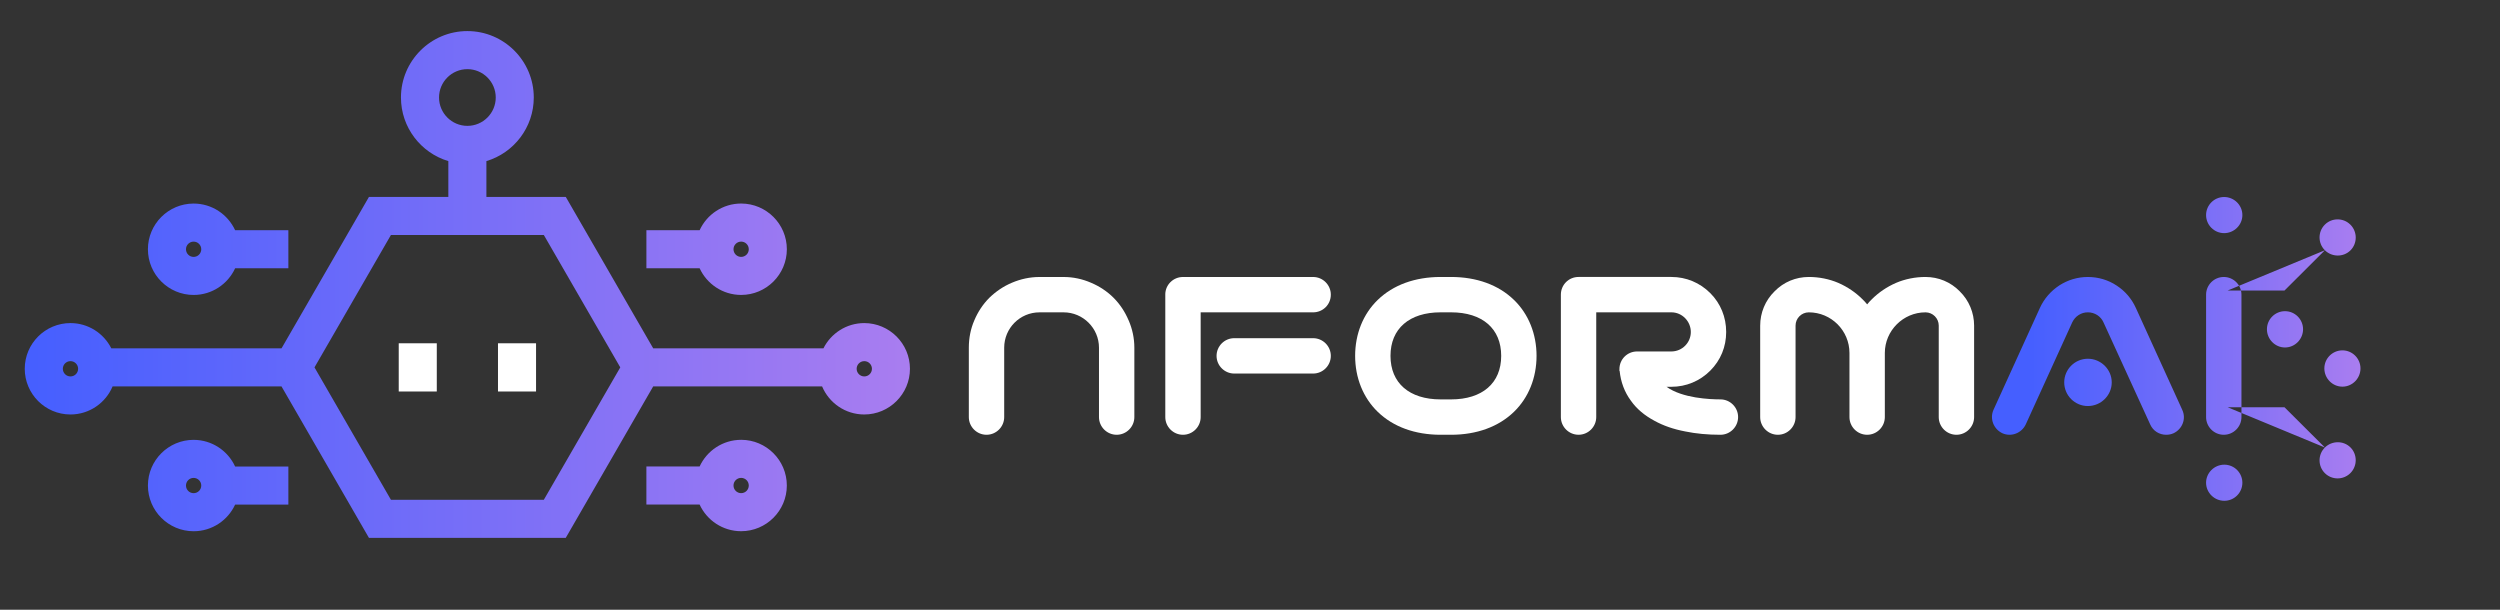
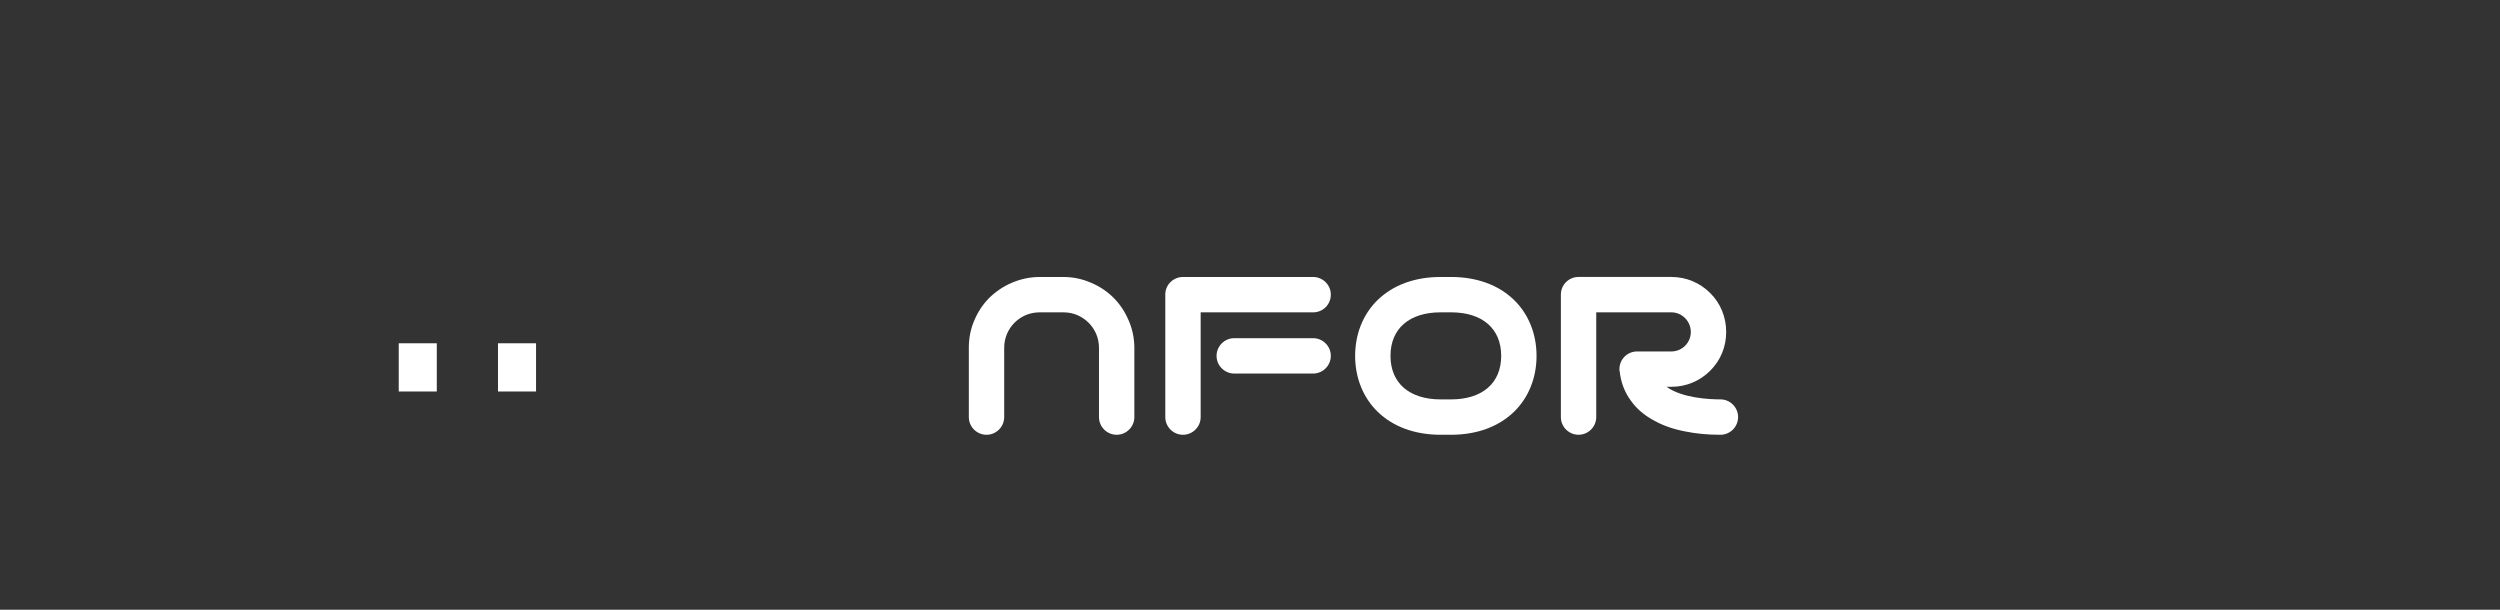
<svg xmlns="http://www.w3.org/2000/svg" id="Outlined" viewBox="0 0 1710.62 417.19">
  <rect x="0" y="0" width="1710.62" height="417.19" fill="#333333" stroke="none" />
  <defs>
    <style>
      .cls-1 {
        fill: url(#linear-gradient);
      }

      .cls-1, .cls-2, .cls-3 {
        stroke-width: 0px;
      }

      .cls-2 {
        fill: url(#linear-gradient-2);
      }

      .cls-3 {
        fill: #fff;
      }
    </style>
    <linearGradient id="linear-gradient" x1="16.96" y1="194.65" x2="622.66" y2="194.65" gradientUnits="userSpaceOnUse">
      <stop offset="0" stop-color="#455fff" />
      <stop offset="1" stop-color="#a97df0" />
    </linearGradient>
    <linearGradient id="linear-gradient-2" x1="1363" y1="238.72" x2="1615.16" y2="238.72" gradientUnits="userSpaceOnUse">
      <stop offset=".1" stop-color="#455fff" />
      <stop offset="1" stop-color="#a97df0" />
    </linearGradient>
  </defs>
  <g>
-     <path class="cls-1" d="m507.13,300.95c-12.6,0-23.47,7.49-28.42,18.25h-36.42v26.04h36.42c4.95,10.76,15.82,18.24,28.41,18.24,17.24,0,31.27-14.03,31.27-31.27s-14.03-31.27-31.27-31.27Zm0,36.49c-2.88,0-5.23-2.34-5.23-5.22s2.34-5.23,5.23-5.23,5.22,2.34,5.22,5.23-2.34,5.22-5.22,5.22Zm0-135.63c17.24,0,31.27-14.03,31.27-31.27s-14.03-31.27-31.27-31.27c-12.6,0-23.47,7.49-28.41,18.25h-36.42v26.04h36.42c4.95,10.76,15.82,18.25,28.41,18.25Zm0-36.49c2.88,0,5.22,2.34,5.22,5.23s-2.34,5.23-5.22,5.23-5.23-2.34-5.23-5.23,2.34-5.23,5.23-5.23Zm84.26,55.75c-12.22,0-22.82,7.05-27.96,17.29h-116.47l-59.82-103.62h-54.32v-24.5c18.73-5.61,32.42-23,32.42-43.53,0-25.06-20.39-45.44-45.44-45.44s-45.44,20.39-45.44,45.44c0,20.53,13.69,37.92,32.42,43.53v24.5h-54.32l-59.82,103.62h-116.47c-5.14-10.24-15.74-17.29-27.96-17.29-17.24,0-31.27,14.03-31.27,31.27s14.03,31.27,31.27,31.27c12.97,0,24.11-7.93,28.84-19.2h115.58l59.82,103.62h134.68l59.82-103.62h115.58c4.73,11.27,15.88,19.2,28.84,19.2,17.24,0,31.27-14.03,31.27-31.27s-14.03-31.27-31.27-31.27ZM300.41,66.72c0-10.7,8.7-19.4,19.4-19.4s19.4,8.7,19.4,19.4-8.7,19.4-19.4,19.4-19.4-8.7-19.4-19.4ZM48.22,257.57c-2.88,0-5.23-2.34-5.23-5.23s2.34-5.23,5.23-5.23,5.23,2.34,5.23,5.23-2.34,5.23-5.23,5.23Zm323.89,84.41h-104.61l-52.31-90.6,52.31-90.6h104.61l52.31,90.6-52.31,90.6Zm219.28-84.41c-2.88,0-5.23-2.34-5.23-5.23s2.34-5.23,5.23-5.23,5.23,2.34,5.23,5.23-2.34,5.23-5.23,5.23Zm-458.91,43.39c-17.24,0-31.27,14.03-31.27,31.27s14.03,31.27,31.27,31.27c12.59,0,23.47-7.49,28.41-18.24h36.42v-26.04h-36.42c-4.95-10.76-15.82-18.25-28.42-18.25Zm0,36.49c-2.88,0-5.22-2.34-5.22-5.22s2.34-5.23,5.22-5.23,5.23,2.34,5.23,5.23-2.34,5.22-5.23,5.22Zm0-135.63c12.6,0,23.47-7.49,28.41-18.25h36.42v-26.04h-36.42c-4.95-10.76-15.82-18.25-28.41-18.25-17.24,0-31.27,14.03-31.27,31.27s14.03,31.27,31.27,31.27Zm0-36.49c2.88,0,5.23,2.34,5.23,5.23s-2.34,5.23-5.23,5.23-5.22-2.34-5.22-5.23,2.34-5.23,5.22-5.23Z" />
    <rect class="cls-3" x="272.83" y="234.89" width="26.04" height="32.99" />
    <rect class="cls-3" x="340.75" y="234.89" width="26.04" height="32.99" />
  </g>
  <g>
    <g>
      <path class="cls-3" d="m772.25,219.16c2.57,5.9,3.93,12.25,3.93,18.75v47.48c0,6.65-5.44,12.1-12.1,12.1s-12.1-5.44-12.1-12.1v-47.48c0-13.31-10.89-24.19-24.19-24.19h-16.48c-13.46,0-24.19,10.89-24.19,24.19v47.48c0,6.65-5.44,12.1-12.1,12.1s-12.1-5.44-12.1-12.1v-47.48c0-6.5,1.21-12.85,3.78-18.75,2.42-5.75,5.9-11.04,10.28-15.42,4.54-4.39,9.68-7.86,15.42-10.28,6.05-2.57,12.4-3.93,18.9-3.93h16.48c6.5,0,12.85,1.36,18.75,3.93,5.75,2.42,11.04,5.9,15.42,10.28,4.39,4.39,7.86,9.68,10.28,15.42Z" />
      <path class="cls-3" d="m910.61,201.62c0,6.81-5.44,12.1-12.1,12.1h-76.96v71.67c0,6.65-5.44,12.1-12.1,12.1s-12.1-5.44-12.1-12.1v-84.22c.15-6.35,5.44-11.64,12.1-11.64h89.06c6.65,0,12.1,5.44,12.1,12.1Zm0,41.88c0,6.65-5.44,12.1-12.1,12.1h-53.98c-6.65,0-12.1-5.44-12.1-12.1s5.44-12.1,12.1-12.1h53.98c6.65,0,12.1,5.44,12.1,12.1Z" />
      <path class="cls-3" d="m1051.38,243.5c0,14.97-5.44,28.58-15.42,38.26-10.58,10.28-25.55,15.73-43.09,15.73h-7.11c-17.54,0-32.51-5.44-43.09-15.73-9.98-9.68-15.42-23.29-15.42-38.26s5.44-28.58,15.42-38.25c10.58-10.28,25.55-15.73,43.09-15.73h7.11c17.54,0,32.51,5.44,43.09,15.73,9.98,9.68,15.42,23.29,15.42,38.25Zm-24.19,0c0-18.6-12.85-29.79-34.32-29.79h-7.11c-21.47,0-34.32,11.19-34.32,29.79s12.85,29.79,34.32,29.79h7.11c21.47,0,34.32-11.19,34.32-29.79Z" />
      <path class="cls-3" d="m1189.29,285.39c0,6.65-5.44,12.1-12.1,12.1-8.62,0-16.78-.76-24.04-2.27-8.01-1.51-14.97-3.93-21.02-7.26-6.8-3.63-12.25-8.17-16.18-13.76-4.38-5.9-6.96-12.85-7.71-20.41h-.15v-1.21c0-6.8,5.44-12.1,12.1-12.1h23.44c7.41,0,13.31-6.05,13.31-13.31s-5.9-13.46-13.31-13.46h-51.41v71.67c0,6.65-5.44,12.1-12.1,12.1s-12.1-5.44-12.1-12.1v-83.77c0-6.65,5.29-12.1,12.1-12.1h63.51c10.13,0,19.51,3.93,26.61,11.04,7.11,7.11,10.89,16.48,10.89,26.61s-3.78,19.35-10.89,26.46c-7.11,7.11-16.48,11.04-26.61,11.04h-3.33c10.89,7.86,29.79,8.62,36.89,8.62,6.65,0,12.1,5.44,12.1,12.1Z" />
-       <path class="cls-3" d="m1340.95,199.35c6.35,6.2,9.83,14.67,9.83,23.44v62.6c0,6.65-5.44,12.1-12.1,12.1s-12.1-5.44-12.1-12.1v-62.6c0-4.99-4.08-9.07-9.07-9.07-15.27,0-27.82,12.55-27.82,27.82v43.85c0,6.65-5.44,12.1-12.1,12.1s-12.1-5.44-12.1-12.1v-43.85c0-15.27-12.4-27.82-27.82-27.82-4.99,0-9.07,4.08-9.07,9.07v62.6c0,6.65-5.44,12.1-12.1,12.1s-12.1-5.44-12.1-12.1v-62.6c0-8.77,3.48-17.24,9.83-23.44,6.2-6.35,14.52-9.83,23.44-9.83,6.96,0,13.91,1.36,20.26,4.08,6.2,2.72,11.79,6.5,16.48,11.19,1.21,1.06,2.12,2.27,3.18,3.48,1.06-1.21,1.97-2.42,3.18-3.48,4.69-4.69,10.28-8.47,16.48-11.19,6.35-2.72,13.31-4.08,20.26-4.08,8.92,0,17.24,3.48,23.44,9.83Z" />
    </g>
-     <path class="cls-2" d="m1493.18,280.4c2.87,6.05.15,13.15-5.9,16.03-1.66.76-3.33,1.06-5.14,1.06-4.54,0-8.92-2.57-10.89-7.11l-31.9-69.71c-1.81-4.23-6.05-6.96-10.73-6.96s-8.77,2.72-10.74,6.96l-31.75,69.71c-2.87,6.05-9.98,8.77-16.03,6.05-6.05-2.87-8.77-9.98-6.05-16.03l31.75-69.71c2.87-6.35,7.56-11.64,13.31-15.42,5.9-3.78,12.55-5.75,19.51-5.75s13.76,1.97,19.51,5.75c5.9,3.78,10.43,9.07,13.31,15.42l31.75,69.71Zm-48.23-18.75c0,8.92-7.41,16.18-16.33,16.18s-16.18-7.26-16.18-16.18,7.26-16.18,16.18-16.18,16.33,7.26,16.33,16.18Zm88.76-60.03v83.77c0,6.65-5.44,12.1-12.1,12.1s-12.1-5.44-12.1-12.1v-83.77c0-6.65,5.44-12.1,12.1-12.1s12.1,5.44,12.1,12.1Zm57.09,104.59l-27.64-27.56h-38.93m84.1,27.52c-4.82-4.82-12.75-4.74-17.57.08-4.82,4.82-4.82,12.66,0,17.48,4.82,4.82,12.66,4.82,17.48,0,4.82-4.82,4.9-12.74.08-17.57Zm-84.1-107.37h38.93l27.64-27.56m17.44-17.52c-4.82-4.82-12.66-4.82-17.48,0-4.82,4.82-4.82,12.66,0,17.48,4.82,4.82,12.75,4.9,17.57.08,4.82-4.82,4.74-12.75-.08-17.57Zm-17.81,98.43h-66.21m90.93-.06c0-6.82-5.55-12.36-12.36-12.36s-12.36,5.55-12.36,12.36,5.55,12.48,12.36,12.48,12.36-5.66,12.36-12.48Zm-64.01-26.75h-25.74m50.46-.06c0-6.82-5.55-12.36-12.36-12.36s-12.36,5.55-12.36,12.36,5.55,12.48,12.36,12.48,12.36-5.66,12.36-12.48Zm-53.94,92.66v-48.17m.06,72.9c6.82,0,12.36-5.55,12.36-12.36s-5.55-12.36-12.36-12.36-12.48,5.55-12.48,12.36,5.66,12.36,12.48,12.36Zm-.06-183.14v48.17m-.06-72.9c-6.82,0-12.36,5.55-12.36,12.36s5.55,12.36,12.36,12.36,12.48-5.55,12.48-12.36-5.66-12.36-12.48-12.36Z" />
  </g>
</svg>